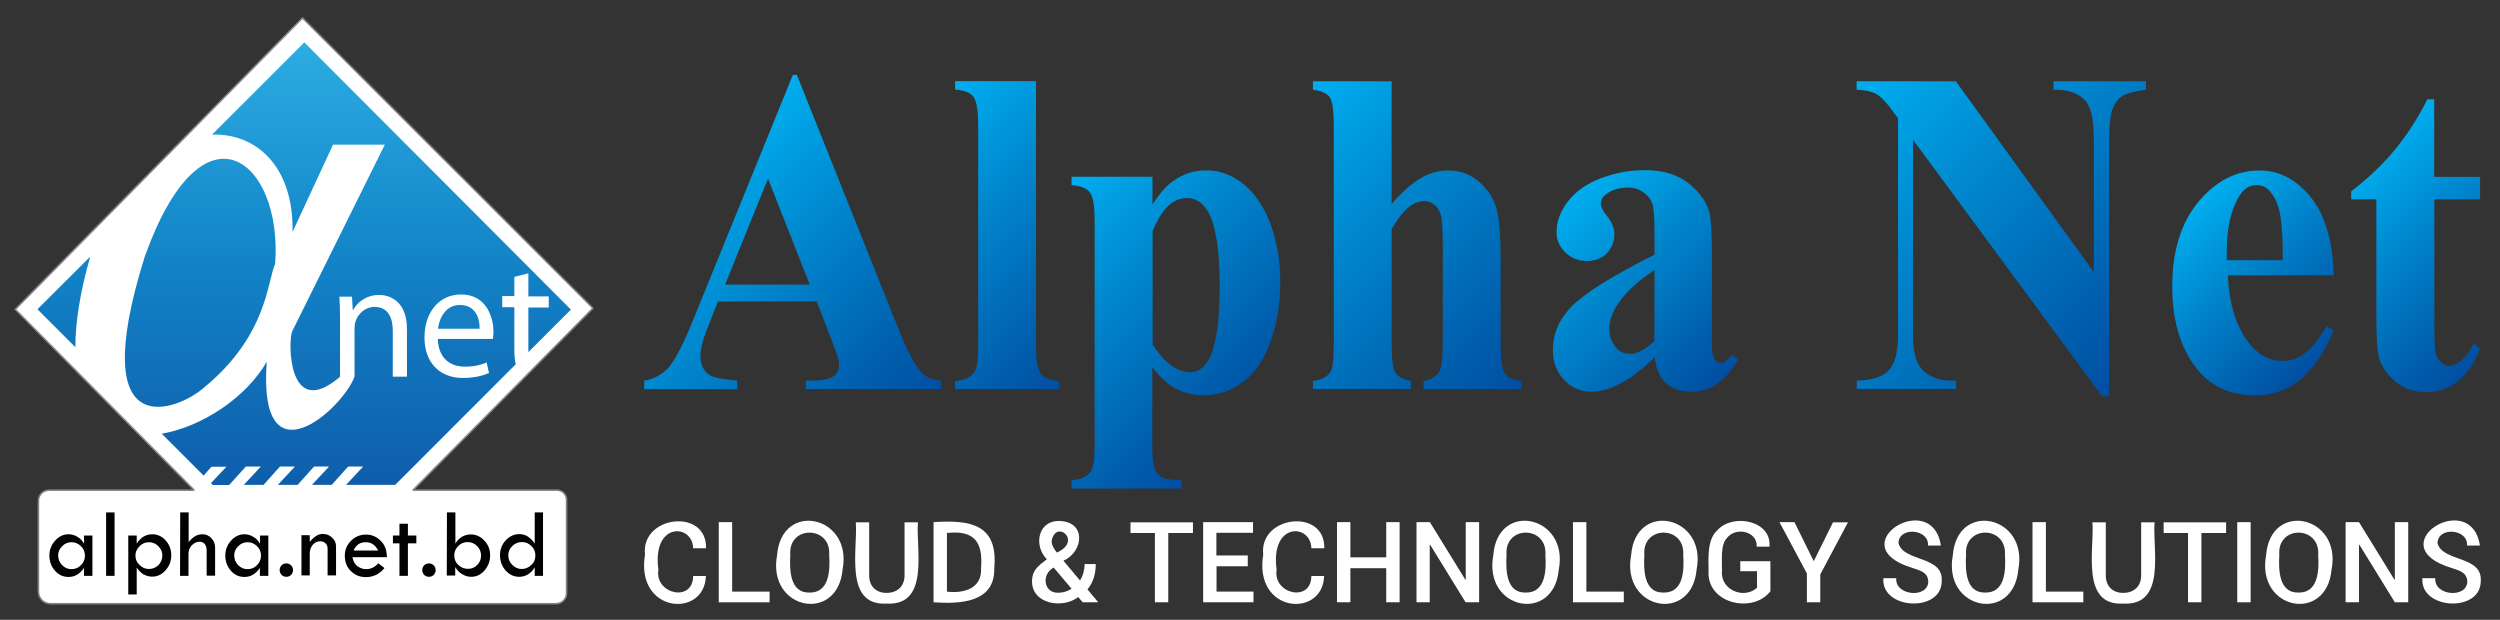
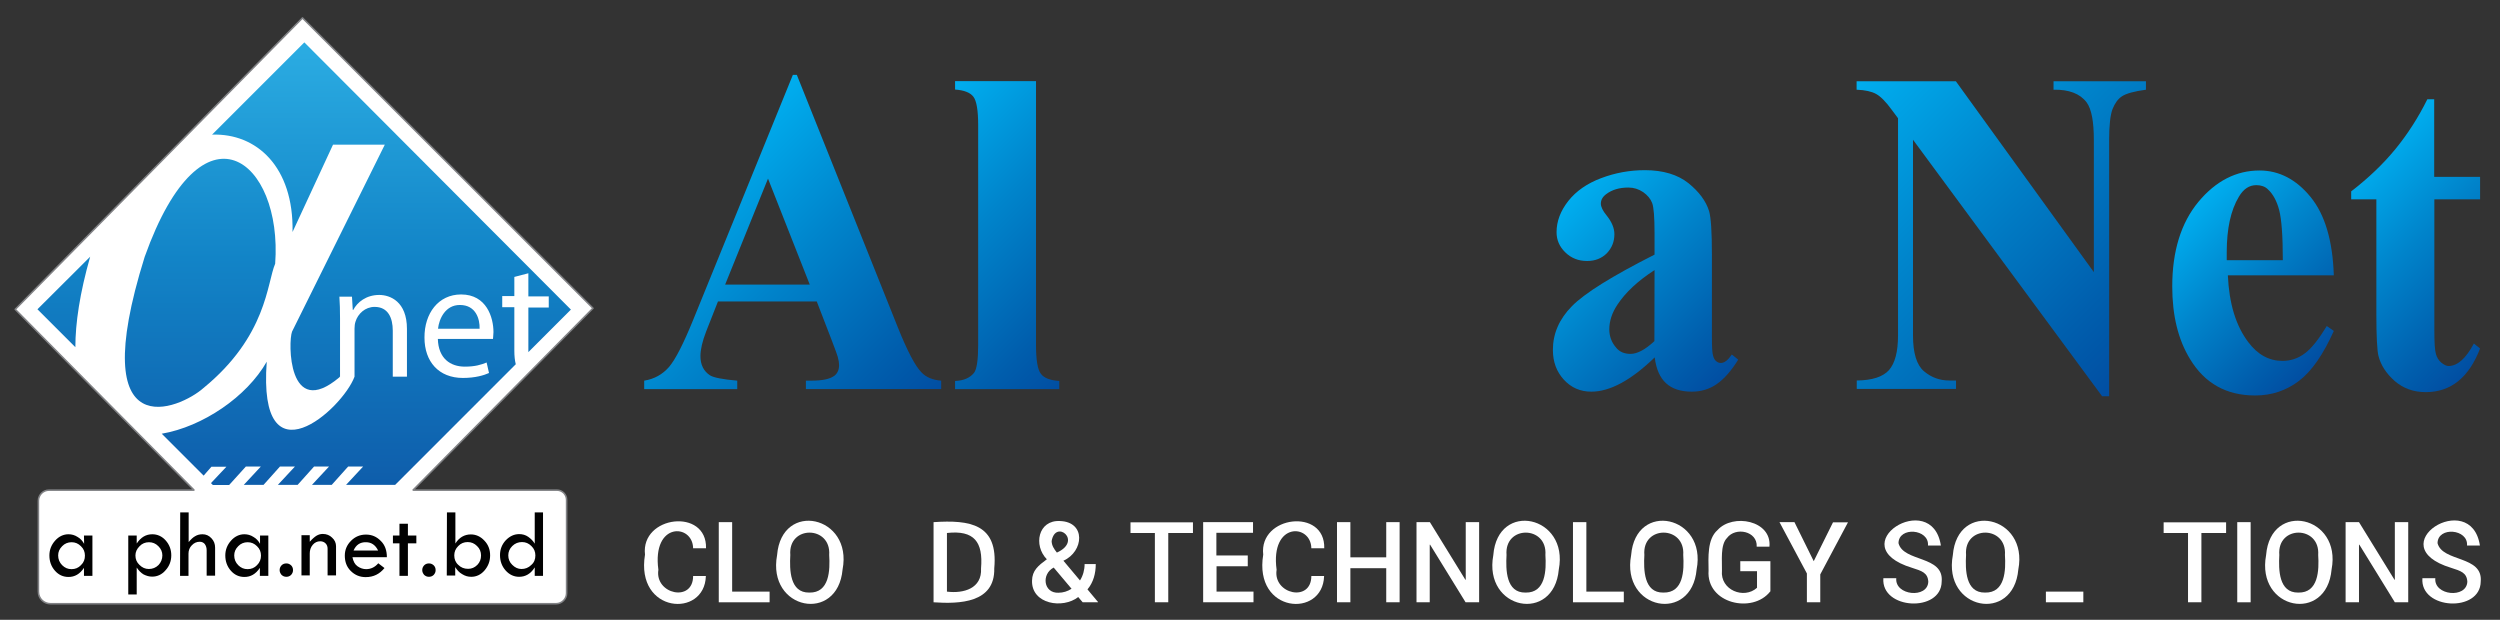
<svg xmlns="http://www.w3.org/2000/svg" version="1.1" id="Layer_1" x="0px" y="0px" viewBox="0 0 1569 389" style="enable-background:new 0 0 1569 389;" xml:space="preserve">
  <rect x="0" y="0" width="1569" height="389" fill="#333333" stroke="none" />
  <style type="text/css">
	.st0{fill:#FFFFFF;stroke:#818285;stroke-miterlimit:10;}
	.st1{fill:none;}
	.st2{fill:url(#XMLID_00000165946653350909274320000015680400347969608867_);}
	.st3{fill:url(#XMLID_00000161624377026516317440000002580644818071815867_);}
	.st4{fill:url(#XMLID_00000053519994070617420560000008824227798654288313_);}
	.st5{fill:#167EC2;}
	.st6{fill:#010101;}
	.st7{fill:url(#XMLID_00000029767642864649972400000001686025987696911285_);}
	.st8{fill:url(#XMLID_00000057832157144021291220000014235965248409533076_);}
	.st9{fill:url(#XMLID_00000034060334074605830740000009730796360900332682_);}
	.st10{fill:url(#XMLID_00000136377087905206195280000003379816222411116461_);}
	.st11{fill:url(#XMLID_00000025443984153767098280000008574719620737469584_);}
	.st12{fill:url(#XMLID_00000104680086445648477240000017333208355103781018_);}
	.st13{fill:url(#XMLID_00000078734878378261486500000002959386124522996122_);}
	.st14{fill:url(#XMLID_00000106111811510704668100000012525279086330635199_);}
	.st15{fill:#FFFFFF;}
</style>
  <g>
    <path id="XMLID_1320_" class="st0" d="M372.1,193.4L189.9,11.3h-0.1L9.6,194.1v0.1l112.1,113.3c0.1,0.1,0,0.1-0.1,0.1H30.8   c-3.7,0-6.7,3-6.7,6.7v57c0,4.3,3.4,7.6,7.6,7.6H349c3.6,0,6.6-3,6.6-6.6v-58.6c0-3.4-2.7-6.1-6.1-6.1h-90.1   c-0.1,0-0.1-0.1-0.1-0.1L372,193.6C372.2,193.5,372.2,193.5,372.1,193.4z" />
    <g id="XMLID_42_">
      <g id="XMLID_1306_">
        <polygon id="XMLID_1319_" class="st1" points="197.3,292.8 187,304.3 196,304.3 206.8,292.8    " />
        <polygon id="XMLID_1318_" class="st1" points="218.9,292.8 208.6,304.3 217.6,304.3 228.3,292.8    " />
        <polygon id="XMLID_1317_" class="st1" points="175.8,292.8 165.4,304.3 174.6,304.3 185.3,292.8    " />
        <polygon id="XMLID_1316_" class="st1" points="154.3,292.8 143.9,304.3 153,304.3 163.8,292.8    " />
        <path id="XMLID_1313_" class="st1" d="M290.6,237.1c7.9,0,13.2-1.7,16.4-3.1l-1.5-6.6c-3.4,1.4-7.2,2.6-13.7,2.6     c-8.9,0-16.7-5-16.9-17.4h34.6c0.1-0.9,0.3-2.5,0.3-4.3c0-9.2-4.3-23.6-20.3-23.6c-14.3,0-23.1,11.9-23.1,27.1     C266.3,227.1,275.3,237.1,290.6,237.1z M288.6,191.4c10.1,0,12.5,9,12.4,14.9h-26C275.7,199.8,279.6,191.4,288.6,191.4z" />
        <linearGradient id="XMLID_00000041998765491665559010000007730579185481898141_" gradientUnits="userSpaceOnUse" x1="603.973" y1="474.584" x2="603.973" y2="352.408" gradientTransform="matrix(2.667 0 0 -2.667 -1380.715 1294.709)">
          <stop offset="0" style="stop-color:#2BACE2" />
          <stop offset="0.409" style="stop-color:#1284C7" />
          <stop offset="0.816" style="stop-color:#0F60AD" />
          <stop offset="1" style="stop-color:#07519F" />
        </linearGradient>
        <path id="XMLID_1310_" style="fill:url(#XMLID_00000041998765491665559010000007730579185481898141_);" d="M154.3,292.8h9.4     L153,304.3h12.4l10.3-11.5h9.4l-10.7,11.5h12.4l10.3-11.5h9.4l-10.7,11.5h12.4l10.3-11.5h9.4l-10.7,11.5H248l75.7-75.7     c-0.6-2.3-0.9-5.2-0.9-8.4v-27.4h-7.6v-7h7.6v-12l8.8-2.3V186h12.8v7h-12.8v27.1c0,0.3,0,0.6,0,0.9l26.7-26.7L191,26.6     l-57.9,57.9c27.8-1,51.3,20.1,50.5,61.1L209,90.8h32.5l-58.2,117.3c-2.5,6.3-2.7,56,29.7,28.7c0,0,0.1-0.3,0.4-0.5v-36.5     c0-5.2-0.1-9.4-0.4-13.6h7.9l0.5,8.3h0.3c2.5-4.8,8.1-9.4,16.3-9.4c6.8,0,17.4,4.1,17.4,21.3v30h-8.9v-28.9     c0-8.1-3-14.9-11.4-14.9c-5.9,0-10.5,4.3-12,9.3c-0.4,1.2-0.6,2.7-0.6,4.3v28.9c0,0.1,0,0.3,0,0.4v0.9l0,0     c-7.6,20.5-60.8,68.1-55.1-9.4c-12.5,22-40.2,40.8-65.9,45.2l26.3,26.3l4.9-5.6h9.4l-9.7,10.3l1.2,1.2h10.2L154.3,292.8z      M289.4,184.8c16,0,20.3,14.5,20.3,23.6c0,1.8-0.3,3.4-0.3,4.3h-34.6c0.3,12.3,7.9,17.4,16.9,17.4c6.5,0,10.3-1.2,13.7-2.6     l1.5,6.6c-3.1,1.4-8.5,3.1-16.4,3.1c-15.1,0-24.1-10.2-24.1-25.3C266.3,196.7,275.1,184.8,289.4,184.8z" />
        <linearGradient id="XMLID_00000166665521817647085380000008307994868468552078_" gradientUnits="userSpaceOnUse" x1="532.78" y1="474.584" x2="532.78" y2="352.406" gradientTransform="matrix(2.667 0 0 -2.667 -1380.715 1294.709)">
          <stop offset="0" style="stop-color:#2BACE2" />
          <stop offset="0.409" style="stop-color:#1284C7" />
          <stop offset="0.816" style="stop-color:#0F60AD" />
          <stop offset="1" style="stop-color:#07519F" />
        </linearGradient>
        <path id="XMLID_1309_" style="fill:url(#XMLID_00000166665521817647085380000008307994868468552078_);" d="M56.6,161.1l-33.1,33     l23.8,23.8C47.3,202.7,50.1,183.9,56.6,161.1z" />
        <linearGradient id="XMLID_00000072997175115225229610000012878626386003614634_" gradientUnits="userSpaceOnUse" x1="564.896" y1="474.584" x2="564.896" y2="352.408" gradientTransform="matrix(2.667 0 0 -2.667 -1380.715 1294.709)">
          <stop offset="0" style="stop-color:#2BACE2" />
          <stop offset="0.409" style="stop-color:#1284C7" />
          <stop offset="0.816" style="stop-color:#0F60AD" />
          <stop offset="1" style="stop-color:#07519F" />
        </linearGradient>
        <path id="XMLID_1308_" style="fill:url(#XMLID_00000072997175115225229610000012878626386003614634_);" d="M127.6,243.6     c40-32.7,39.9-66,45.1-78.1c4.8-64.8-45.5-106.3-81.9-4.3C52.6,283.4,113.3,256.3,127.6,243.6z" />
        <path id="XMLID_1307_" class="st5" d="M288.6,191.4c-9,0-13,8.5-13.7,14.9H301C301.2,200.3,298.7,191.4,288.6,191.4z" />
      </g>
      <g id="XMLID_43_">
        <path id="XMLID_1303_" class="st6" d="M52.7,336.1H58v25.3h-5.3v-5c-2.6,3.9-5.8,5.7-9.7,5.7c-3.4,0-6.2-1.3-8.5-3.9     s-3.5-5.8-3.5-9.6c0-3.5,1.2-6.6,3.6-9.3c2.3-2.6,5.2-4,8.4-4c1.9,0,3.9,0.5,5.7,1.7c1.8,1,3.1,2.5,4.1,4.3L52.7,336.1     L52.7,336.1z M53.3,348.7c0-2.3-0.8-4.3-2.5-5.9c-1.7-1.7-3.6-2.5-5.9-2.5c-2.2,0-4.3,0.8-5.9,2.5c-1.7,1.7-2.5,3.6-2.5,5.8     c0,2.3,0.8,4.4,2.5,6.1s3.6,2.5,5.9,2.5c2.3,0,4.3-0.8,5.9-2.5C52.6,353,53.3,351,53.3,348.7z" />
-         <path id="XMLID_1302_" class="st6" d="M66.6,321.6h5.3v39.8h-5.3V321.6z" />
        <path id="XMLID_1299_" class="st6" d="M85.8,336.1v5c2.6-3.9,5.8-5.8,9.8-5.8c3.2,0,6.1,1.3,8.4,3.9s3.5,5.7,3.5,9.3     c0,3.6-1.2,6.8-3.6,9.4c-2.3,2.7-5.2,4-8.4,4c-1.9,0-3.6-0.5-5.4-1.4c-1.7-1-3.1-2.5-4.3-4.3v16.9h-5.3v-37H85.8z M101.9,348.6     c0-2.2-0.8-4.1-2.5-5.8c-1.7-1.7-3.6-2.5-5.9-2.5s-4.3,0.8-5.9,2.5c-1.7,1.7-2.6,3.6-2.6,5.8c0,2.3,0.8,4.3,2.5,5.9     c1.7,1.7,3.6,2.6,5.9,2.6s4.4-0.8,6.1-2.5C101,353,101.9,350.9,101.9,348.6z" />
        <path id="XMLID_1298_" class="st6" d="M113.1,321.6h5.3v18.6c1.4-1.7,2.8-3,4.1-3.7c1.3-0.8,2.8-1.2,4.6-1.2c2.2,0,4,0.8,5.6,2.5     s2.3,3.6,2.3,5.9v17.6h-5.3v-16c0-1.5-0.4-2.8-1.2-3.9c-0.8-0.9-1.8-1.4-3.2-1.4c-1.9,0-3.6,0.8-4.9,2.2     c-1.4,1.4-2.1,3.2-2.1,5.3v13.9H113L113.1,321.6L113.1,321.6z" />
        <path id="XMLID_1295_" class="st6" d="M163.1,336.1h5.3v25.3h-5.3v-5c-2.6,3.9-5.8,5.7-9.7,5.7c-3.4,0-6.2-1.3-8.5-3.9     s-3.5-5.8-3.5-9.6c0-3.5,1.2-6.6,3.6-9.3c2.3-2.6,5.2-4,8.4-4c1.9,0,3.9,0.5,5.7,1.7c1.8,1,3.1,2.5,4.1,4.3v-5.2H163.1z      M163.8,348.7c0-2.3-0.8-4.3-2.5-5.9c-1.7-1.7-3.6-2.5-5.9-2.5c-2.2,0-4.3,0.8-5.9,2.5c-1.7,1.7-2.5,3.6-2.5,5.8     c0,2.3,0.8,4.4,2.5,6.1s3.6,2.5,5.9,2.5c2.3,0,4.3-0.8,5.9-2.5C163,353,163.8,351,163.8,348.7z" />
        <path id="XMLID_1294_" class="st6" d="M175.5,357.8c0-1.2,0.4-2.1,1.2-3c0.8-0.8,1.8-1.2,3-1.2s2.1,0.4,3,1.2     c0.8,0.8,1.2,1.8,1.2,3s-0.4,2.1-1.2,3c-0.8,0.8-1.8,1.2-3,1.2s-2.1-0.4-3-1.2C175.9,359.8,175.5,358.9,175.5,357.8z" />
        <path id="XMLID_1293_" class="st6" d="M189.2,361.2v-25.3h5.2v4.1c1.5-1.7,3-3,4.1-3.7c1.3-0.8,2.6-1.2,4.1-1.2     c2.3,0,4.3,0.8,5.8,2.3c1.7,1.5,2.5,3.4,2.5,5.4v18.3h-5.3v-16.7c0-1.4-0.4-2.5-1.3-3.4c-0.9-0.9-2.1-1.3-3.4-1.3     c-1.8,0-3.4,0.8-4.6,2.2c-1.3,1.5-1.9,3.4-1.9,5.4v13.8h-5.2L189.2,361.2L189.2,361.2z" />
        <path id="XMLID_61_" class="st6" d="M242.8,349.7h-21.6c0.5,2.6,1.5,4.5,3.2,5.7s3.5,1.8,5.4,1.8c3,0,5.6-1.3,7.6-3.7l3.9,3     c-3,3.7-6.8,5.7-11.8,5.7c-3.7,0-6.8-1.3-9.4-3.9c-2.6-2.6-3.7-5.8-3.7-9.6c0-3.6,1.3-6.7,3.9-9.3c2.6-2.6,5.7-3.9,9.4-3.9     c3.6,0,6.7,1.3,9.3,4C241.6,342,242.8,345.5,242.8,349.7z M221.9,345.5h15.4c-1.7-3.5-4.3-5.2-7.6-5.2     C226,340.2,223.4,342,221.9,345.5z" />
        <path id="XMLID_60_" class="st6" d="M250.7,328.7h5.3v7.4h5.3v4.9H256v20.4h-5.3V341h-4.1v-4.9h4.1V328.7z" />
        <path id="XMLID_59_" class="st6" d="M265,357.8c0-1.2,0.4-2.1,1.2-3c0.8-0.8,1.8-1.2,3-1.2s2.1,0.4,3,1.2c0.8,0.8,1.2,1.8,1.2,3     s-0.4,2.1-1.2,3c-0.8,0.8-1.8,1.2-3,1.2s-2.1-0.4-3-1.2C265.4,359.8,265,358.9,265,357.8z" />
        <path id="XMLID_47_" class="st6" d="M280.5,321.6h5.3v19.5c2.3-3.7,5.6-5.7,9.7-5.7c3.2,0,6.1,1.3,8.5,3.9     c2.5,2.6,3.6,5.7,3.6,9.3c0,3.6-1.2,6.7-3.5,9.4c-2.3,2.7-5.2,4-8.3,4c-2.1,0-3.9-0.5-5.8-1.7c-1.8-1-3.2-2.6-4.3-4.4v5.3h-5.3     L280.5,321.6L280.5,321.6z M301.9,348.6c0-2.3-0.8-4.3-2.5-5.9c-1.7-1.7-3.6-2.5-5.9-2.5s-4.3,0.8-5.9,2.5     c-1.7,1.7-2.5,3.6-2.5,5.9s0.8,4.4,2.5,5.9c1.7,1.7,3.7,2.5,6.2,2.5c2.2,0,4.1-0.8,5.8-2.5C301.2,352.8,301.9,350.9,301.9,348.6z     " />
        <path id="XMLID_44_" class="st6" d="M335.5,321.6h5.3v39.8h-5.2v-5.3c-2.5,4-5.8,5.9-9.8,5.9c-3.2,0-6.1-1.3-8.5-4     c-2.3-2.6-3.5-5.8-3.5-9.6c0-3.6,1.2-6.7,3.6-9.3c2.5-2.6,5.3-3.9,8.5-3.9c1.9,0,3.9,0.5,5.6,1.7s3.1,2.6,4.1,4.3v-19.6H335.5z      M336,348.6c0-2.3-0.8-4.3-2.5-5.9c-1.7-1.7-3.6-2.5-5.9-2.5s-4.4,0.8-6.1,2.5s-2.5,3.6-2.5,5.9c0,2.2,0.8,4.3,2.5,5.9     c1.7,1.7,3.6,2.6,5.8,2.6c2.3,0,4.4-0.8,6.1-2.5C335.3,353,336,350.9,336,348.6z" />
      </g>
    </g>
  </g>
  <g id="XMLID_1426_">
    <linearGradient id="XMLID_00000165213939644645930990000008590946375017442439_" gradientUnits="userSpaceOnUse" x1="425.6" y1="324.165" x2="570.75" y2="469.315" gradientTransform="matrix(1 0 0 1 0 -205.165)">
      <stop offset="0" style="stop-color:#00AEEF" />
      <stop offset="0.409" style="stop-color:#0084CB" />
      <stop offset="0.816" style="stop-color:#005EAD" />
      <stop offset="1" style="stop-color:#014EA2" />
    </linearGradient>
    <path id="XMLID_1442_" style="fill:url(#XMLID_00000165213939644645930990000008590946375017442439_);" d="M578.4,233.8   c-3.9-3.9-8.9-13.3-14.9-28.3L500.1,47h-2.5l-62.7,154.1c-6,14.7-11,24.5-15,29.2c-4.1,4.7-9.3,7.6-15.6,8.6v5.3h58.4v-5.3   c-9.1-0.8-14.9-1.9-17.2-3.4c-3.9-2.6-5.9-6.6-5.9-12c0-4.1,1.2-9.3,3.6-15.5l7.4-18.8h62l9.3,24.1c2.4,6.3,3.7,9.8,3.9,10.7   c0.5,1.8,0.8,3.6,0.8,5.3c0,2.8-1,5-2.9,6.5c-2.8,2.1-7.6,3.1-14.4,3.1h-3.5v5.3h84.9v-5.3C585.4,238.5,581.3,236.8,578.4,233.8z    M455.1,178.6l26.9-66.5l26.2,66.5H455.1z" />
    <linearGradient id="XMLID_00000149368898860640480300000009526301312623081383_" gradientUnits="userSpaceOnUse" x1="563.775" y1="291.69" x2="693.125" y2="421.041" gradientTransform="matrix(1 0 0 1 0 -205.165)">
      <stop offset="0" style="stop-color:#00AEEF" />
      <stop offset="0.409" style="stop-color:#0084CB" />
      <stop offset="0.816" style="stop-color:#005EAD" />
      <stop offset="1" style="stop-color:#014EA2" />
    </linearGradient>
    <path id="XMLID_1441_" style="fill:url(#XMLID_00000149368898860640480300000009526301312623081383_);" d="M664.8,239.1v5.1h-65.4   v-5.1c5.3-0.2,9.3-1.9,11.9-5.1c1.7-2.2,2.6-8,2.6-17.4v-138c0-9.3-1-15.3-3-17.9s-5.8-4.1-11.5-4.5v-5.3h50.8v165.6   c0,9.4,1,15.4,3,18C655.1,237.2,659,238.7,664.8,239.1z" />
    <linearGradient id="XMLID_00000060019087291076365850000000465615701624060292_" gradientUnits="userSpaceOnUse" x1="649.472" y1="339.094" x2="781.822" y2="471.443" gradientTransform="matrix(1 0 0 1 0 -205.165)">
      <stop offset="0" style="stop-color:#00AEEF" />
      <stop offset="0.409" style="stop-color:#0084CB" />
      <stop offset="0.816" style="stop-color:#005EAD" />
      <stop offset="1" style="stop-color:#014EA2" />
    </linearGradient>
-     <path id="XMLID_1438_" style="fill:url(#XMLID_00000060019087291076365850000000465615701624060292_);" d="M797.8,141.8   c-3.8-10.8-9.4-19.4-16.6-25.6c-7.3-6.2-15.4-9.3-24.3-9.3c-7.4,0-14.3,2.2-20.6,6.7c-4.4,3-8.7,8-13,14.8v-17.5h-50.8v5.3   c5.7,0.4,9.5,1.9,11.5,4.5s3,8.6,3,18v140.6c0,9.1-0.8,14.8-2.6,17c-2.6,3.1-6.5,4.8-11.9,5v5.3h69v-5.3c-6.1,0-10.1-0.6-12.2-1.7   c-2.1-1.2-3.6-2.9-4.6-5.4s-1.5-7.1-1.5-14v-49.6c4.8,6,9.3,10.2,13.6,12.7c5.8,3.2,12,4.8,18.7,4.8c9.1,0,17.5-2.9,25-8.7   s13.2-14.4,17.1-25.5c3.9-11.1,5.9-23.5,5.9-37C803.5,164.4,801.6,152.7,797.8,141.8z M758.7,225.5c-3,5.4-6.9,8.1-11.5,8.1   c-8.5,0-16.4-5.8-23.8-17.4v-71.1c5.6-13.9,12.8-20.8,21.5-20.8c5.5,0,9.9,2.8,13.2,8.4c4.9,8.4,7.4,24.2,7.4,47.2   C765.4,202.3,763.1,217.5,758.7,225.5z" />
    <linearGradient id="XMLID_00000103986264603033805150000006061861086197638036_" gradientUnits="userSpaceOnUse" x1="788.075" y1="292.09" x2="950.125" y2="454.14" gradientTransform="matrix(1 0 0 1 0 -205.165)">
      <stop offset="0" style="stop-color:#00AEEF" />
      <stop offset="0.409" style="stop-color:#0084CB" />
      <stop offset="0.816" style="stop-color:#005EAD" />
      <stop offset="1" style="stop-color:#014EA2" />
    </linearGradient>
-     <path id="XMLID_1437_" style="fill:url(#XMLID_00000103986264603033805150000006061861086197638036_);" d="M954.9,239.1v5.1h-61.4   v-5.1c4.3-0.7,7.6-2.6,9.7-5.7c1.5-2.4,2.3-8.5,2.3-18.1v-59.4c0-11-0.4-17.9-1.2-20.8c-0.8-2.8-2.1-5-3.9-6.5   c-1.9-1.5-3.9-2.4-6.3-2.4c-3.4,0-6.8,1.3-10.1,3.9c-3.3,2.6-6.8,7.2-10.6,13.7v71.4c0,9.5,0.6,15.4,1.9,17.8c1.6,3.2,5,5.2,10.1,6   v5.1H824v-5c5.1-0.6,8.7-2.4,10.9-5.4c1.5-2.1,2.2-8.2,2.2-18.4V79.9c0-10.1-0.8-16.3-2.5-18.8c-1.7-2.4-5.2-4.1-10.6-4.8V51h49.4   v77.1c6.6-7.7,12.7-13.1,18.3-16.3c5.5-3.2,11.3-4.8,17.2-4.8c7.6,0,14.1,2.4,19.5,7.2c5.4,4.7,9,10.3,10.8,16.7s2.6,17.2,2.6,32.4   v52c0,10.2,0.9,16.5,2.6,19C946.1,236.8,949.6,238.4,954.9,239.1z" />
    <linearGradient id="XMLID_00000080204268527221828600000004196303775209471898_" gradientUnits="userSpaceOnUse" x1="977.093" y1="338.099" x2="1081.695" y2="442.701" gradientTransform="matrix(1 0 0 1 0 -205.165)">
      <stop offset="0" style="stop-color:#00AEEF" />
      <stop offset="0.409" style="stop-color:#0084CB" />
      <stop offset="0.816" style="stop-color:#005EAD" />
      <stop offset="1" style="stop-color:#014EA2" />
    </linearGradient>
    <path id="XMLID_1434_" style="fill:url(#XMLID_00000080204268527221828600000004196303775209471898_);" d="M1086.9,222.5   c-2.4,3.5-4.6,5.3-6.9,5.3c-1.1,0-2.1-0.4-3-1.2c-0.9-0.7-1.5-1.9-1.9-3.5c-0.5-1.5-0.7-5.4-0.7-11.5v-51.7   c0-14.4-0.6-23.5-1.8-27.5c-2-6.3-6.3-12.1-13-17.5c-6.7-5.3-15.8-8.1-27.3-8.1c-9.5,0-18.7,1.7-27.4,5   c-8.8,3.3-15.7,8.1-20.6,14.3c-4.9,6.2-7.4,12.8-7.4,19.6c0,4.9,1.8,9.1,5.5,12.7c3.7,3.6,8.2,5.4,13.7,5.4c5.1,0,9.2-1.7,12.4-4.9   c3.1-3.3,4.7-7.2,4.7-11.9c0-3.8-1.6-7.7-4.9-11.8c-2.4-2.9-3.6-5.4-3.6-7.4c0-2.3,1.1-4.3,3.4-6c3.6-2.7,8.2-4.1,13.9-4.1   c3.4,0,6.5,1,9.3,2.9c2.7,1.9,4.6,4.2,5.6,6.8c1,2.6,1.5,9,1.5,19v13.4c-26.7,13.5-44,24.3-51.9,32.4c-8,8.1-11.9,17.3-11.9,27.4   c0,7.5,2.3,13.7,6.9,18.7c4.6,5,10.3,7.5,17.2,7.5c11.8,0,25-7.2,39.8-21.5c0.9,7.2,3.2,12.6,7.1,16.2c3.9,3.6,9.3,5.3,16.2,5.3   c5.9,0,11.1-1.6,15.7-4.8s9.1-8.3,13.4-15.3L1086.9,222.5z M1038.3,214.1c-5.7,5.3-10.7,8-15,8c-3.9,0-6.9-1.3-9-3.9   c-2.9-3.3-4.3-7.2-4.3-11.5c0-5.2,1.7-10.4,5.1-15.5c5.1-7.7,12.8-14.9,23.3-21.7L1038.3,214.1L1038.3,214.1z" />
    <linearGradient id="XMLID_00000011026793500058775520000006666437199550844576_" gradientUnits="userSpaceOnUse" x1="1162.35" y1="259.015" x2="1340.45" y2="437.115" gradientTransform="matrix(1 0 0 1 0 -205.165)">
      <stop offset="0" style="stop-color:#00AEEF" />
      <stop offset="0.409" style="stop-color:#0084CB" />
      <stop offset="0.816" style="stop-color:#005EAD" />
      <stop offset="1" style="stop-color:#014EA2" />
    </linearGradient>
    <path id="XMLID_1433_" style="fill:url(#XMLID_00000011026793500058775520000006666437199550844576_);" d="M1346.8,51v5.3   c-7.4,1-12.4,2.4-15,4.1s-4.5,4.4-6,8.1c-1.4,3.8-2.1,10.2-2.1,19.3v160.9h-4.4l-118.7-161v122.8c0,11.1,2.3,18.6,6.9,22.5   s9.9,5.8,15.9,5.8h4.2v5.3h-62.3v-5.3c9.7-0.1,16.4-2.3,20.2-6.5c3.8-4.3,5.7-11.6,5.7-21.8V74.2l-3.8-5.1c-3.7-5.1-7-8.5-9.9-10.1   s-6.9-2.5-12.3-2.7V51h62.3l86.6,119.8v-83c0-11.6-1.5-19.4-4.5-23.5c-4.1-5.5-11.1-8.2-20.8-8V51H1346.8L1346.8,51z" />
    <linearGradient id="XMLID_00000035497371531063817940000010107302223373078963_" gradientUnits="userSpaceOnUse" x1="1371.427" y1="339.706" x2="1459.655" y2="427.934" gradientTransform="matrix(1 0 0 1 0 -205.165)">
      <stop offset="0" style="stop-color:#00AEEF" />
      <stop offset="0.409" style="stop-color:#0084CB" />
      <stop offset="0.816" style="stop-color:#005EAD" />
      <stop offset="1" style="stop-color:#014EA2" />
    </linearGradient>
    <path id="XMLID_1428_" style="fill:url(#XMLID_00000035497371531063817940000010107302223373078963_);" d="M1446.6,221.7   c-4.2,3.2-8.9,4.8-14.1,4.8c-8.4,0-15.6-3.9-21.5-11.8c-7.8-10.3-12-24.2-12.8-41.9h66.5c-0.7-21.8-5.6-38.2-14.6-49.2   s-19.7-16.6-32-16.6c-14.7,0-27.5,6.6-38.4,19.7c-10.9,13.2-16.4,30.9-16.4,53.1c0,18.2,3.7,33.4,11.2,45.6   c9.2,15.2,22.8,22.8,40.8,22.8c10.5,0,19.6-3.1,27.6-9.2c8-6.1,15.2-16.6,21.8-31.3l-4.4-3.1   C1455.3,212.8,1450.8,218.6,1446.6,221.7z M1397.5,158.3c0-14.7,2.5-26.3,7.6-34.8c2.9-4.9,6.5-7.3,11-7.3c3,0,5.5,0.9,7.2,2.6   c3.2,2.9,5.6,7.3,7.1,13c1.5,5.7,2.3,16.2,2.3,31.5h-35.2V158.3z" />
    <linearGradient id="XMLID_00000082335691377238554640000010511680114788679045_" gradientUnits="userSpaceOnUse" x1="1475.122" y1="315.743" x2="1573.394" y2="414.015" gradientTransform="matrix(1 0 0 1 0 -205.165)">
      <stop offset="0" style="stop-color:#00AEEF" />
      <stop offset="0.409" style="stop-color:#0084CB" />
      <stop offset="0.816" style="stop-color:#005EAD" />
      <stop offset="1" style="stop-color:#014EA2" />
    </linearGradient>
    <path id="XMLID_1427_" style="fill:url(#XMLID_00000082335691377238554640000010511680114788679045_);" d="M1527.8,125.1v82.2   c0,7.7,0.3,12.7,1,14.9c0.6,2.2,1.8,4.1,3.4,5.4c1.7,1.4,3.2,2.1,4.5,2.1c5.6,0,10.9-4.7,15.9-14.1l3.9,3.1   c-7,18.2-18.3,27.4-34.1,27.4c-7.7,0-14.2-2.4-19.5-7c-5.3-4.7-8.7-9.9-10.2-15.8c-0.8-3.2-1.3-12-1.3-26.2v-72h-15.8v-5   c10.9-8.4,20.2-17.3,27.8-26.6c7.6-9.3,14.3-19.7,20-31.2h4.3V111h28.8v14.1H1527.8z" />
  </g>
  <g>
    <path class="st15" d="M443,361.6c-0.8,26.5-44.3,23.4-38.2-13.5c-2.8-24.6,39-29.5,38.3-4h-8.1c-0.2-15.5-25.9-16.7-21.8,13.5   c-2.4,15.3,21.8,20.7,21.8,3.9H443z" />
    <path class="st15" d="M459.5,371.3H483v6.7h-31.9v-50.3h8.4V371.3z" />
    <path class="st15" d="M528.8,357.4c-3,34-47.5,25.5-41.1-9C490.5,313.9,535.3,323.6,528.8,357.4z M520.4,348.3   c1.3-18.6-25.9-18.8-24.4,0c-0.5,9.2-0.4,23.8,11.9,23.6C520.6,372.2,521,357.8,520.4,348.3z" />
-     <path class="st15" d="M576.1,327.8c-1.4,16.4,7.7,52.6-19.7,51c-27,1.6-17.9-34.9-19.3-51h8.4v33.1c-0.1,6.9,4.2,11.2,10.9,11.2   c6.8,0,11.4-4.2,11.3-11.2c0,0,0-33.1,0-33.1H576.1z" />
    <path class="st15" d="M585.9,378v-50.3c22.9-1.5,40.7,1.1,38.1,29C624.5,378.5,602.1,379.1,585.9,378z M594.3,334.5v36.8   c10.4,1.3,22.1-1.9,21.4-14.6C617.1,340.1,611.4,332.6,594.3,334.5z" />
    <path class="st15" d="M647.7,364.5c0.1-6.5,3.9-9.5,9.3-13.5c-8.6-8.7-5.5-24.7,8.2-24c16.5,0.5,15,19.2,2.2,24.9l10.4,12.4   c1.9-3,2.9-6.6,2.9-10.3h7c0,5.9-1.5,11.5-5.2,15.9l6.6,7.9l-0.1,0.2h-9.5l-2.8-3.3C667,382.3,647.4,379.2,647.7,364.5z M664.3,372   c2.9,0,5.8-0.9,8.2-2.5l-11.2-13.3C653.4,360.3,654.9,372.4,664.3,372z M660,339.6c0.1,2.8,1.4,4.8,3.3,7.2   C679.7,339.4,662.4,325.6,660,339.6z" />
    <path class="st15" d="M748.7,334.5h-15.5V378h-8.4v-43.5h-15.3v-6.7h39.2V334.5z" />
    <path class="st15" d="M783.2,355.4h-19.7v15.9h23.2v6.7h-31.6v-50.3h31.3v6.7h-23v14.2h19.7V355.4z" />
    <path class="st15" d="M831,361.6c-0.8,26.5-44.3,23.4-38.2-13.5c-2.8-24.6,39-29.5,38.3-4h-8.1c-0.2-15.5-25.9-16.7-21.8,13.5   c-2.4,15.3,21.8,20.7,21.8,3.9H831z" />
    <path class="st15" d="M878.4,378H870v-21.4h-22.5V378h-8.4v-50.3h8.4v22.1H870v-22.1h8.4V378z" />
    <path class="st15" d="M928.2,378h-8.4l-22.3-36.2l-0.2,0.1V378H889v-50.3h8.4l22.3,36.2l0.2-0.1v-36.1h8.4V378z" />
    <path class="st15" d="M978.3,357.4c-3,34-47.5,25.5-41.1-9C939.9,313.9,984.8,323.6,978.3,357.4z M969.9,348.3   c1.3-18.6-25.9-18.8-24.4,0c-0.5,9.2-0.4,23.8,11.9,23.6C970.1,372.2,970.5,357.8,969.9,348.3z" />
    <path class="st15" d="M995.6,371.3h23.5v6.7h-31.9v-50.3h8.4V371.3z" />
    <path class="st15" d="M1064.8,357.4c-3,34-47.5,25.5-41.1-9C1026.5,313.9,1071.4,323.6,1064.8,357.4z M1056.4,348.3   c1.3-18.6-25.9-18.8-24.4,0c-0.5,9.2-0.4,23.8,11.9,23.6C1056.7,372.2,1057,357.8,1056.4,348.3z" />
    <path class="st15" d="M1111,371.2c-11.1,14.2-40.2,7.6-38.7-13.1c-0.1-8.2-0.9-19.7,5.6-25.4c9.6-10.7,34.2-6.1,32.6,10.4h-8   c0.6-9.8-13.3-12.6-18.6-5.5c-4.4,4.4-3,14.6-3.2,20.5c-1.2,12.2,13.8,18.2,22,10.8v-10.4h-10.5v-6.3h18.9V371.2z" />
    <path class="st15" d="M1138.3,352.2l12.1-24.4h9.4l-17.4,32.7V378h-8.4v-18.1l-17.2-32.2h9.4L1138.3,352.2z" />
    <path class="st15" d="M1210.2,365.1c-0.3-5.7-4.2-6.8-10.1-8.7c-45.7-13.9,12.4-50.6,18-14h-8.1c0.9-10.5-18.4-12.1-18.5-1.5   c3.1,12,28.6,7.6,27.1,24.1c-0.2,19.6-38.1,17.7-36.6-2.1h8.1C1189.1,373.8,1209.8,375.8,1210.2,365.1z" />
    <path class="st15" d="M1266.7,357.4c-3,34-47.5,25.5-41.1-9C1228.4,313.9,1273.2,323.6,1266.7,357.4z M1258.3,348.3   c1.3-18.6-25.9-18.8-24.4,0c-0.5,9.2-0.4,23.8,11.9,23.6C1258.5,372.2,1258.9,357.8,1258.3,348.3z" />
-     <path class="st15" d="M1284,371.3h23.5v6.7h-31.9v-50.3h8.4V371.3z" />
-     <path class="st15" d="M1352.2,327.8c-1.4,16.4,7.7,52.6-19.7,51c-27,1.6-17.9-34.9-19.3-51h8.4v33.1c-0.1,6.9,4.2,11.2,10.9,11.2   c6.8,0,11.4-4.2,11.3-11.2c0,0,0-33.1,0-33.1H1352.2z" />
+     <path class="st15" d="M1284,371.3h23.5v6.7h-31.9h8.4V371.3z" />
    <path class="st15" d="M1397.1,334.5h-15.5V378h-8.4v-43.5h-15.3v-6.7h39.2V334.5z" />
    <path class="st15" d="M1412.5,378h-8.4v-50.3h8.4V378z" />
    <path class="st15" d="M1463.3,357.4c-3,34-47.5,25.5-41.1-9C1425,313.9,1469.8,323.6,1463.3,357.4z M1454.9,348.3   c1.3-18.6-25.9-18.8-24.4,0c-0.5,9.2-0.4,23.8,11.9,23.6C1455.1,372.2,1455.5,357.8,1454.9,348.3z" />
    <path class="st15" d="M1511.4,378h-8.4l-22.3-36.2l-0.2,0.1V378h-8.4v-50.3h8.4l22.3,36.2l0.2-0.1v-36.1h8.4V378z" />
    <path class="st15" d="M1548.5,365.1c-0.3-5.7-4.2-6.8-10.1-8.7c-45.7-13.9,12.4-50.6,18-14h-8.1c0.9-10.5-18.4-12.1-18.5-1.5   c3.1,12,28.6,7.6,27.1,24.1c-0.2,19.6-38.1,17.7-36.6-2.1h8.1C1527.4,373.8,1548,375.8,1548.5,365.1z" />
  </g>
</svg>